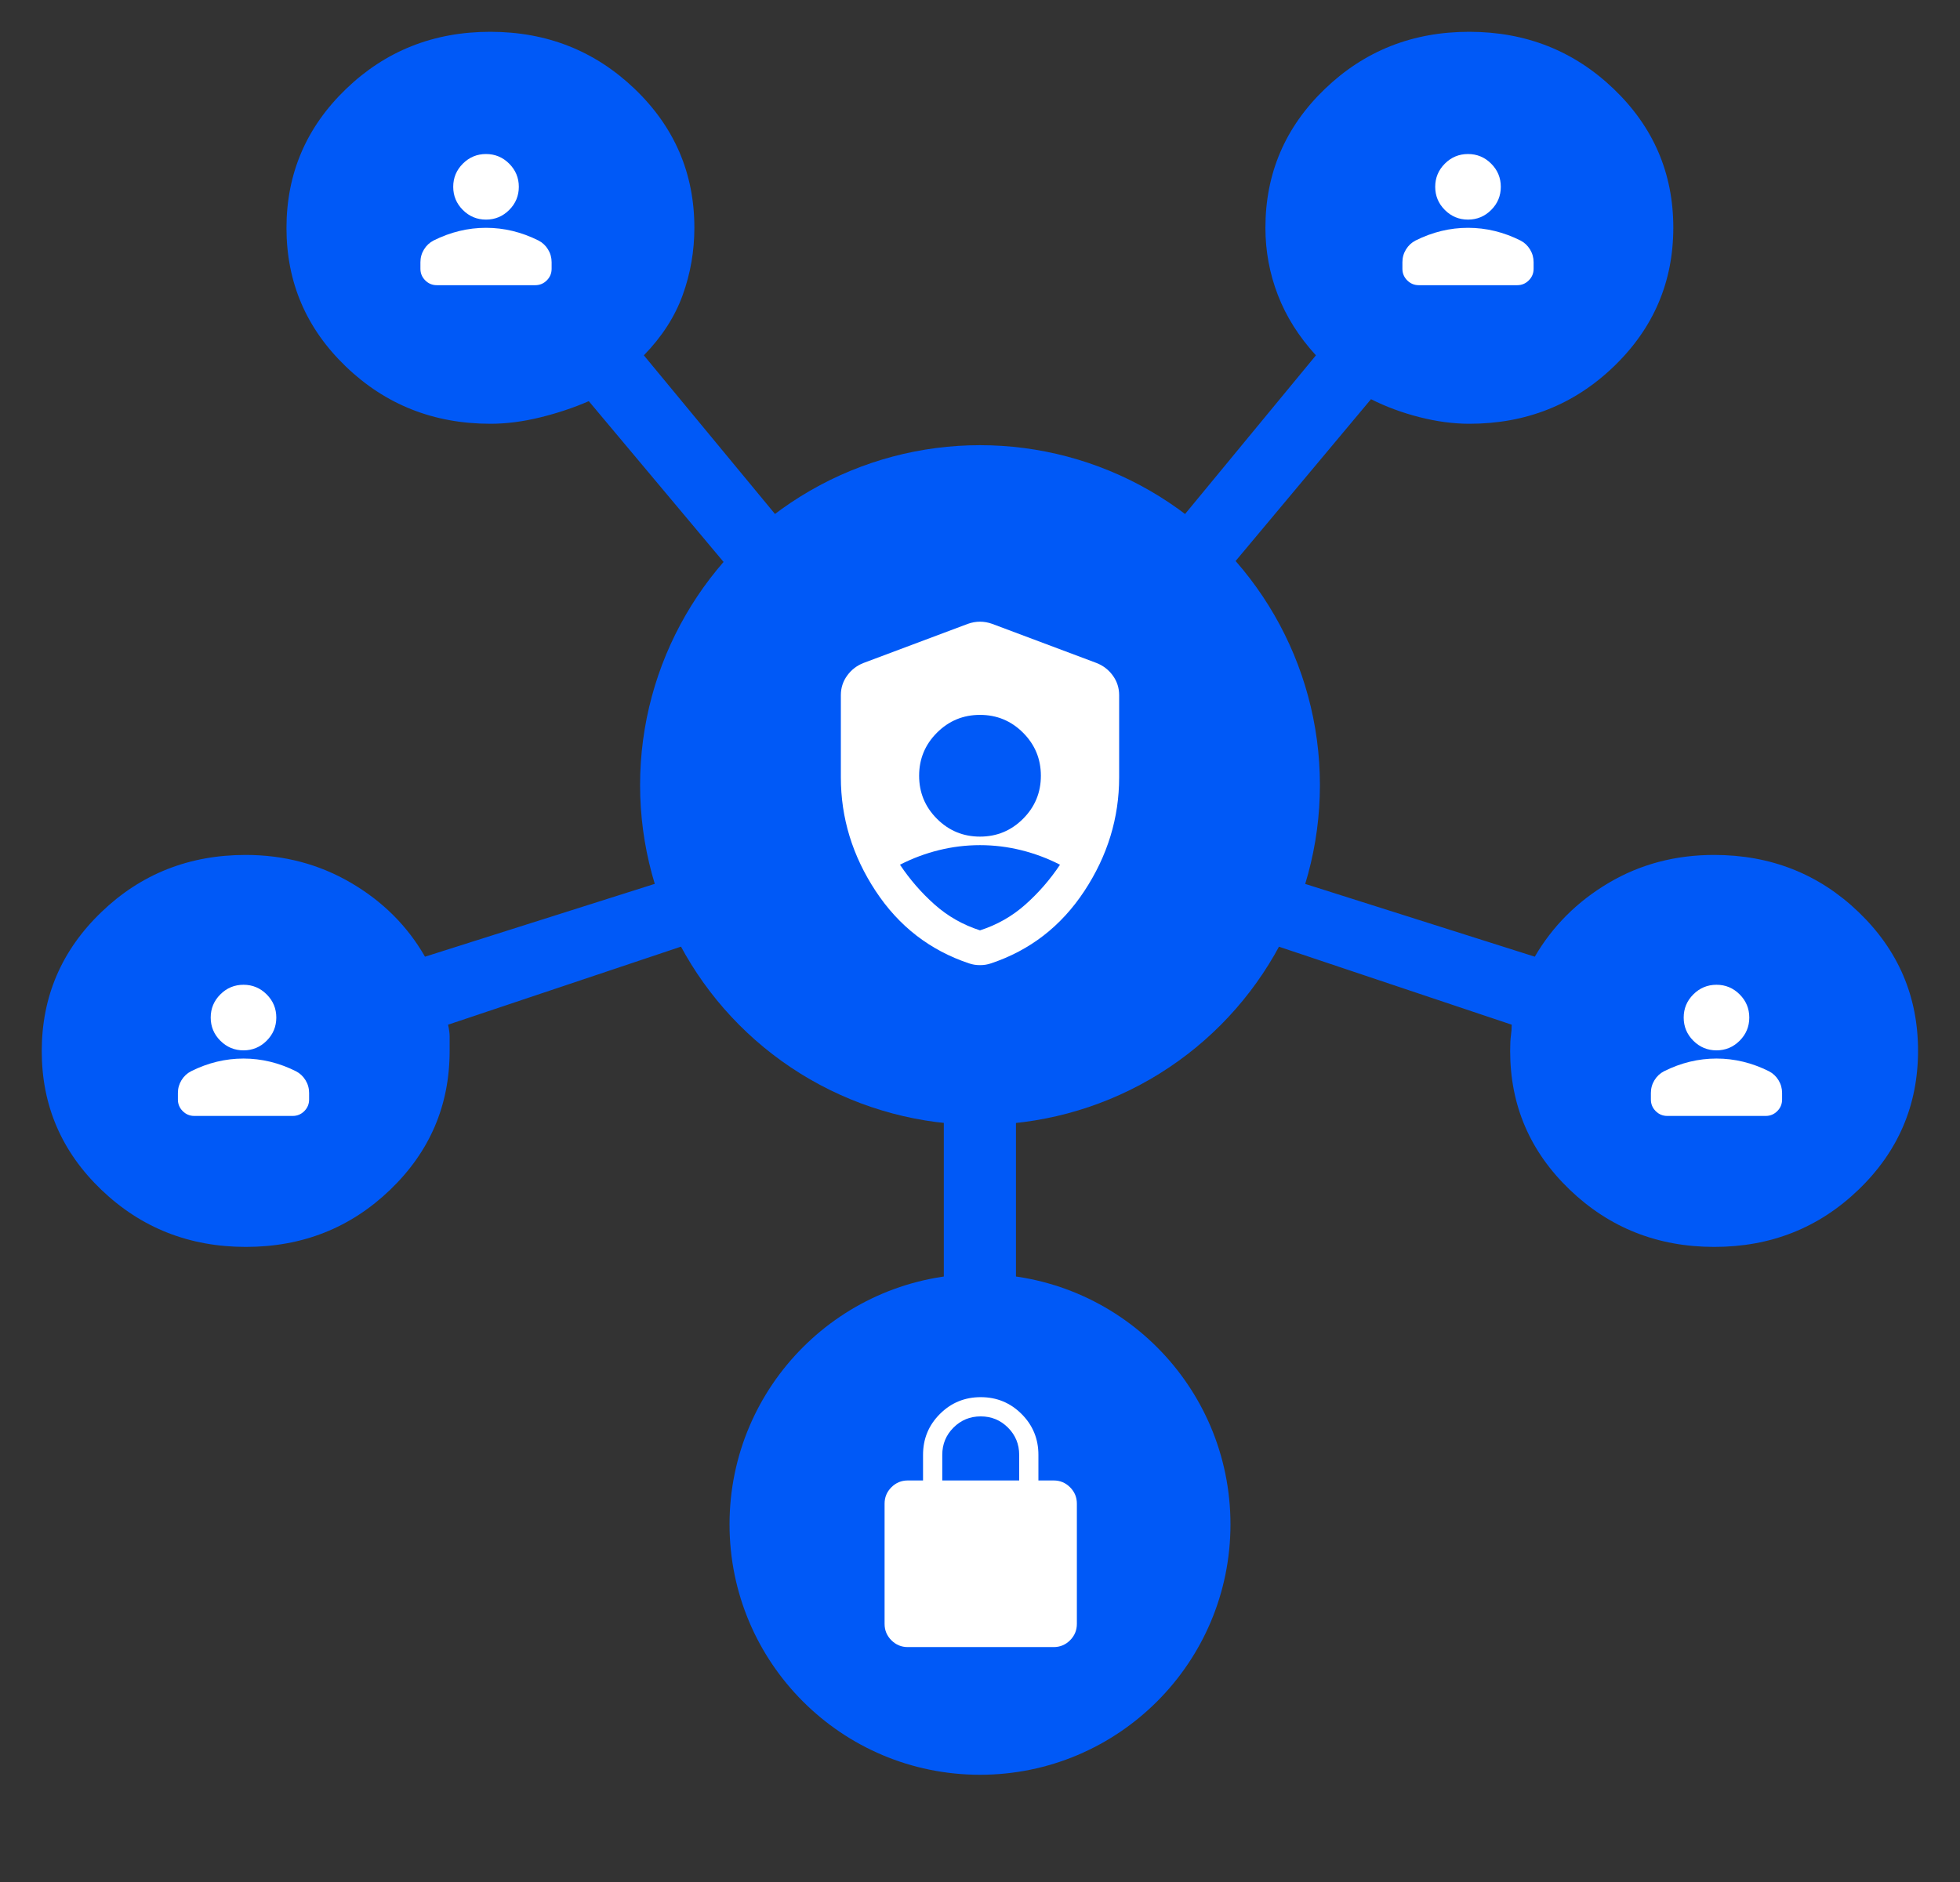
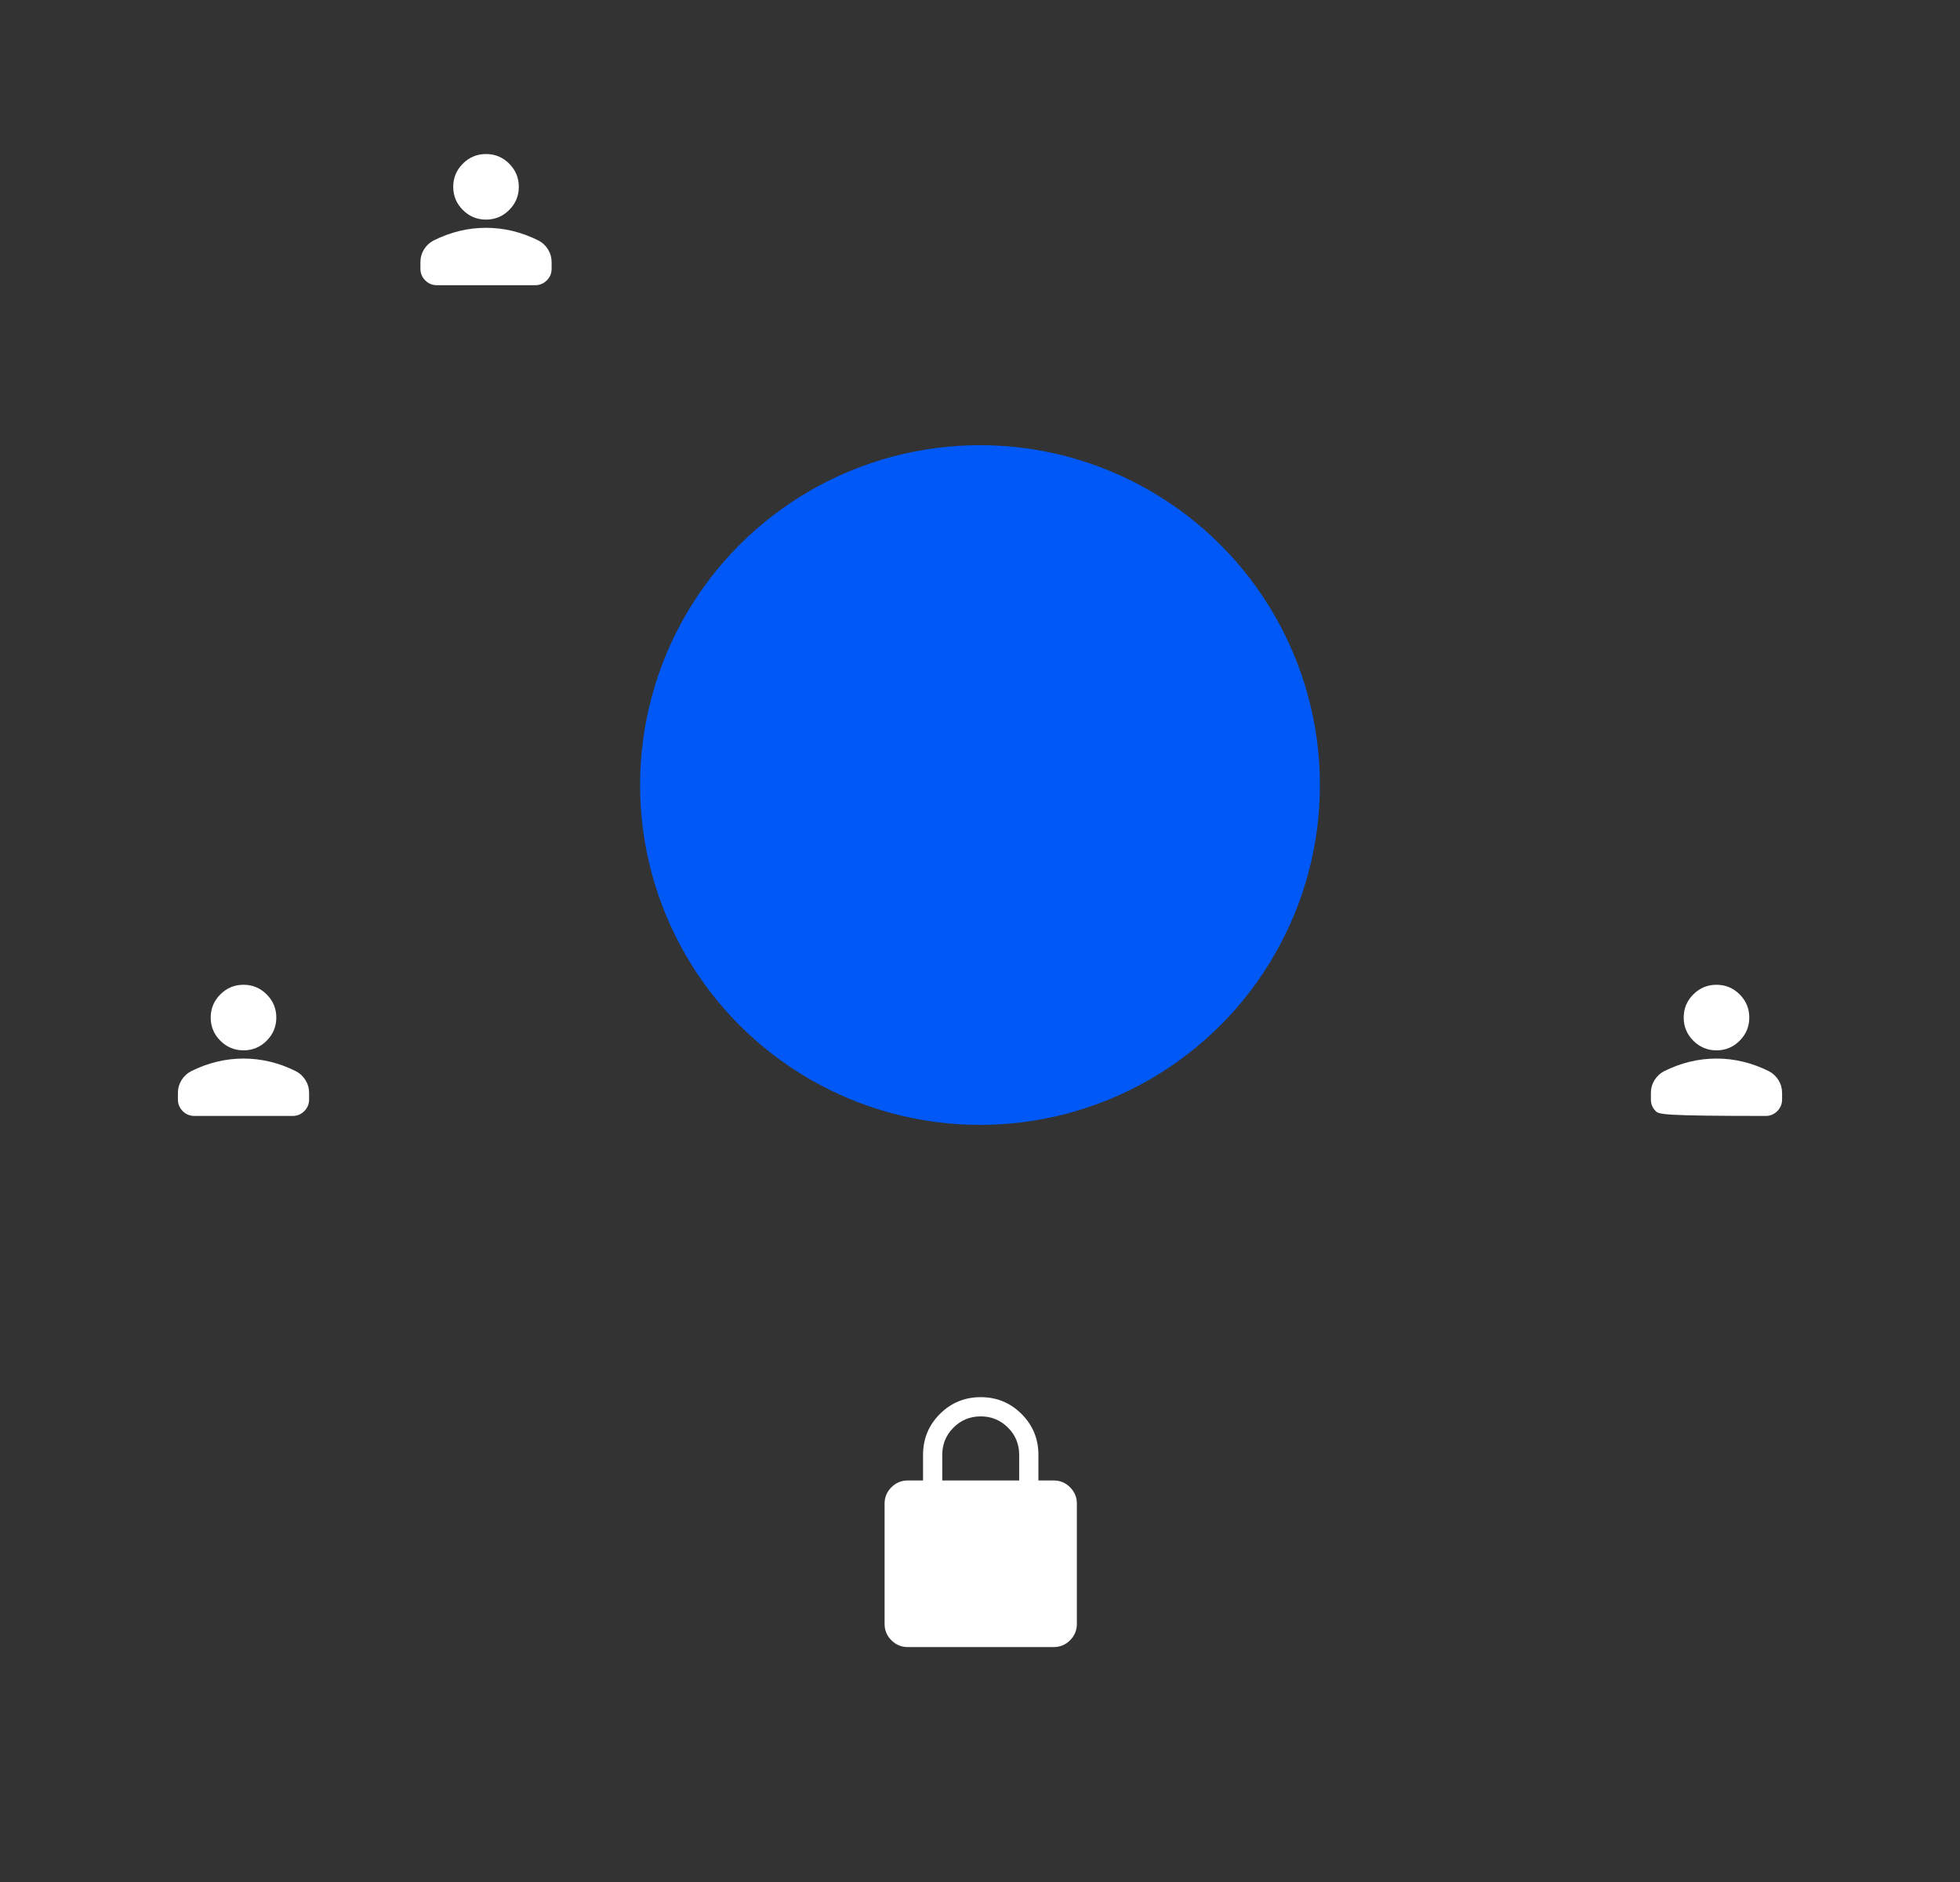
<svg xmlns="http://www.w3.org/2000/svg" width="986" height="947" viewBox="0 0 986 947" fill="none">
  <rect x="0" y="0" width="986" height="947" fill="#333333" stroke="none" />
  <mask id="mask0_275_1566" style="mask-type:alpha" maskUnits="userSpaceOnUse" x="0" y="0" width="986" height="947">
    <path d="M0.5 0H985.43V946.678H0.5V0Z" fill="#D9D9D9" />
  </mask>
  <g mask="url(#mask0_275_1566)">
-     <path d="M811.786 44.736C791.793 25.578 767.559 16 739.085 16C710.612 16 686.409 25.588 666.478 44.765C646.547 63.935 636.581 87.218 636.581 114.612C636.581 126.341 638.674 137.628 642.86 148.476C647.039 159.33 653.417 169.434 661.994 178.789L557.971 304.934C538.875 293.35 517.107 287.559 492.668 287.559C468.23 287.559 446.726 293.35 428.156 304.934L323.897 178.789C333 169.434 339.512 159.33 343.431 148.476C347.35 137.628 349.31 126.341 349.31 114.612C349.31 87.218 339.313 63.935 319.321 44.765C299.328 25.588 275.095 16 246.621 16C218.147 16 193.944 25.608 174.013 44.824C154.082 64.041 144.116 87.333 144.116 114.701C144.116 142.069 154.092 165.332 174.044 184.489C194.002 203.646 218.232 213.225 246.734 213.225C254.716 213.225 263.074 212.15 271.808 210C280.543 207.85 288.672 205.132 296.195 201.845L400.454 326.254C385.51 341.217 375.328 357.941 369.911 376.428C364.487 394.915 363.564 413.69 367.141 432.755L213.8 481.371C204.963 465.948 192.549 453.559 176.557 444.204C160.566 434.849 142.912 430.172 123.597 430.172C95.096 430.172 70.872 439.78 50.928 458.996C30.976 478.212 21 501.505 21 528.873C21 556.241 30.996 579.504 50.989 598.661C70.982 617.818 95.215 627.396 123.689 627.396C152.163 627.396 176.366 617.808 196.297 598.631C216.228 579.461 226.194 556.179 226.194 528.784L226.194 521.428C226.194 519.856 225.93 517.91 225.404 515.59L377.955 464.459C387.428 481.046 400.331 495.535 416.665 507.928C433.005 520.313 452.382 528.301 474.796 531.89L474.796 688.23L511.095 688.23L511.095 531.89C533.509 528.301 553.016 520.313 569.616 507.928C586.216 495.535 598.99 481.046 607.936 464.459L760.487 515.59C760.487 517.404 760.354 519.222 760.087 521.043C759.827 522.864 759.697 525.444 759.697 528.784C759.697 556.179 769.694 579.461 789.686 598.631C809.679 617.808 833.912 627.396 862.386 627.396C890.86 627.396 915.063 617.788 934.994 598.572C954.925 579.356 964.891 556.063 964.891 528.695C964.891 501.327 954.915 478.064 934.963 458.907C915.019 439.75 890.795 430.172 862.294 430.172C842.814 430.172 825.157 434.849 809.323 444.204C793.496 453.559 781.085 465.948 772.091 481.371L618.75 432.755C622.327 413.69 621.404 394.875 615.98 376.31C610.562 357.751 600.381 340.813 585.437 325.495L689.695 200.859C697.219 204.652 705.348 207.663 714.083 209.891C722.817 212.114 731.175 213.225 739.157 213.225C767.659 213.225 791.889 203.617 811.847 184.4C831.799 165.184 841.775 141.892 841.775 114.524C841.775 87.155 831.778 63.893 811.786 44.736Z" fill="#0059F7" />
    <circle cx="493" cy="395" r="171" fill="#0059F7" />
-     <circle cx="493" cy="767" r="126" fill="#0059F7" />
    <path d="M456.658 828.75C453.452 828.75 450.707 827.609 448.424 825.326C446.141 823.043 445 820.298 445 817.092V756.574C445 753.368 446.141 750.624 448.424 748.341C450.707 746.058 453.452 744.917 456.658 744.917H464.346V732.019C464.346 723.967 467.17 717.117 472.817 711.47C478.463 705.823 485.313 703 493.365 703C501.418 703 508.267 705.823 513.914 711.47C519.561 717.117 522.385 723.967 522.385 732.019V744.917H530.073C533.279 744.917 536.024 746.058 538.306 748.341C540.589 750.624 541.731 753.368 541.731 756.574V817.092C541.731 820.298 540.589 823.043 538.306 825.326C536.024 827.609 533.279 828.75 530.073 828.75H456.658ZM474.019 744.917H512.712V732.019C512.712 726.645 510.831 722.077 507.069 718.316C503.307 714.554 498.739 712.673 493.365 712.673C487.991 712.673 483.424 714.554 479.662 718.316C475.9 722.077 474.019 726.645 474.019 732.019V744.917Z" fill="white" />
    <mask id="mask1_275_1566" style="mask-type:alpha" maskUnits="userSpaceOnUse" x="814" y="479" width="99" height="99">
      <rect x="814" y="479" width="99" height="99" fill="white" />
    </mask>
    <g mask="url(#mask1_275_1566)">
-       <path d="M863.498 528.5C858.961 528.5 855.076 526.884 851.845 523.653C848.614 520.422 846.998 516.537 846.998 512C846.998 507.462 848.614 503.578 851.845 500.347C855.076 497.116 858.961 495.5 863.498 495.5C868.036 495.5 871.92 497.116 875.151 500.347C878.382 503.578 879.998 507.462 879.998 512C879.998 516.537 878.382 520.422 875.151 523.653C871.92 526.884 868.036 528.5 863.498 528.5ZM830.498 553.25V549.95C830.498 547.612 831.1 545.464 832.303 543.505C833.506 541.545 835.104 540.05 837.098 539.019C841.361 536.887 845.692 535.289 850.092 534.223C854.492 533.158 858.961 532.625 863.498 532.625C868.036 532.625 872.504 533.158 876.904 534.223C881.304 535.289 885.636 536.887 889.898 539.019C891.892 540.05 893.49 541.545 894.693 543.505C895.896 545.464 896.498 547.612 896.498 549.95V553.25C896.498 555.519 895.69 557.461 894.075 559.077C892.459 560.692 890.517 561.5 888.248 561.5H838.748C836.479 561.5 834.537 560.692 832.921 559.077C831.306 557.461 830.498 555.519 830.498 553.25Z" fill="white" />
+       <path d="M863.498 528.5C858.961 528.5 855.076 526.884 851.845 523.653C848.614 520.422 846.998 516.537 846.998 512C846.998 507.462 848.614 503.578 851.845 500.347C855.076 497.116 858.961 495.5 863.498 495.5C868.036 495.5 871.92 497.116 875.151 500.347C878.382 503.578 879.998 507.462 879.998 512C879.998 516.537 878.382 520.422 875.151 523.653C871.92 526.884 868.036 528.5 863.498 528.5ZM830.498 553.25V549.95C830.498 547.612 831.1 545.464 832.303 543.505C833.506 541.545 835.104 540.05 837.098 539.019C841.361 536.887 845.692 535.289 850.092 534.223C854.492 533.158 858.961 532.625 863.498 532.625C868.036 532.625 872.504 533.158 876.904 534.223C881.304 535.289 885.636 536.887 889.898 539.019C891.892 540.05 893.49 541.545 894.693 543.505C895.896 545.464 896.498 547.612 896.498 549.95V553.25C896.498 555.519 895.69 557.461 894.075 559.077C892.459 560.692 890.517 561.5 888.248 561.5C836.479 561.5 834.537 560.692 832.921 559.077C831.306 557.461 830.498 555.519 830.498 553.25Z" fill="white" />
    </g>
    <mask id="mask2_275_1566" style="mask-type:alpha" maskUnits="userSpaceOnUse" x="73" y="479" width="99" height="99">
      <rect x="73" y="479" width="99" height="99" fill="white" />
    </mask>
    <g mask="url(#mask2_275_1566)">
      <path d="M122.498 528.5C117.961 528.5 114.076 526.884 110.845 523.653C107.614 520.422 105.998 516.537 105.998 512C105.998 507.462 107.614 503.578 110.845 500.347C114.076 497.116 117.961 495.5 122.498 495.5C127.036 495.5 130.92 497.116 134.151 500.347C137.382 503.578 138.998 507.462 138.998 512C138.998 516.537 137.382 520.422 134.151 523.653C130.92 526.884 127.036 528.5 122.498 528.5ZM89.498 553.25V549.95C89.498 547.612 90.1 545.464 91.303 543.505C92.506 541.545 94.104 540.05 96.098 539.019C100.361 536.887 104.692 535.289 109.092 534.223C113.492 533.158 117.961 532.625 122.498 532.625C127.036 532.625 131.504 533.158 135.904 534.223C140.304 535.289 144.636 536.887 148.898 539.019C150.892 540.05 152.49 541.545 153.693 543.505C154.896 545.464 155.498 547.612 155.498 549.95V553.25C155.498 555.519 154.69 557.461 153.075 559.077C151.459 560.692 149.517 561.5 147.248 561.5H97.748C95.479 561.5 93.537 560.692 91.921 559.077C90.306 557.461 89.498 555.519 89.498 553.25Z" fill="white" />
    </g>
    <mask id="mask3_275_1566" style="mask-type:alpha" maskUnits="userSpaceOnUse" x="195" y="61" width="99" height="99">
      <rect x="195" y="61" width="99" height="99" fill="white" />
    </mask>
    <g mask="url(#mask3_275_1566)">
      <path d="M244.498 110.5C239.961 110.5 236.076 108.884 232.845 105.653C229.614 102.422 227.998 98.537 227.998 94C227.998 89.463 229.614 85.578 232.845 82.347C236.076 79.116 239.961 77.5 244.498 77.5C249.036 77.5 252.92 79.116 256.151 82.347C259.382 85.578 260.998 89.463 260.998 94C260.998 98.537 259.382 102.422 256.151 105.653C252.92 108.884 249.036 110.5 244.498 110.5ZM211.498 135.25V131.95C211.498 129.612 212.1 127.464 213.303 125.505C214.506 123.545 216.104 122.05 218.098 121.019C222.361 118.887 226.692 117.289 231.092 116.223C235.492 115.158 239.961 114.625 244.498 114.625C249.036 114.625 253.504 115.158 257.904 116.223C262.304 117.289 266.636 118.887 270.898 121.019C272.892 122.05 274.49 123.545 275.693 125.505C276.896 127.464 277.498 129.612 277.498 131.95V135.25C277.498 137.519 276.69 139.461 275.075 141.077C273.459 142.692 271.517 143.5 269.248 143.5H219.748C217.479 143.5 215.537 142.692 213.921 141.077C212.306 139.461 211.498 137.519 211.498 135.25Z" fill="white" />
    </g>
    <mask id="mask4_275_1566" style="mask-type:alpha" maskUnits="userSpaceOnUse" x="689" y="61" width="99" height="99">
      <rect x="689" y="61" width="99" height="99" fill="white" />
    </mask>
    <g mask="url(#mask4_275_1566)">
-       <path d="M738.498 110.5C733.961 110.5 730.076 108.884 726.845 105.653C723.614 102.422 721.998 98.537 721.998 94C721.998 89.463 723.614 85.578 726.845 82.347C730.076 79.116 733.961 77.5 738.498 77.5C743.036 77.5 746.92 79.116 750.151 82.347C753.382 85.578 754.998 89.463 754.998 94C754.998 98.537 753.382 102.422 750.151 105.653C746.92 108.884 743.036 110.5 738.498 110.5ZM705.498 135.25V131.95C705.498 129.612 706.1 127.464 707.303 125.505C708.506 123.545 710.104 122.05 712.098 121.019C716.361 118.887 720.692 117.289 725.092 116.223C729.492 115.158 733.961 114.625 738.498 114.625C743.036 114.625 747.504 115.158 751.904 116.223C756.304 117.289 760.636 118.887 764.898 121.019C766.892 122.05 768.49 123.545 769.693 125.505C770.896 127.464 771.498 129.612 771.498 131.95V135.25C771.498 137.519 770.69 139.461 769.075 141.077C767.459 142.692 765.517 143.5 763.248 143.5H713.748C711.479 143.5 709.537 142.692 707.921 141.077C706.306 139.461 705.498 137.519 705.498 135.25Z" fill="white" />
-     </g>
+       </g>
    <mask id="mask5_275_1566" style="mask-type:alpha" maskUnits="userSpaceOnUse" x="388" y="294" width="210" height="210">
-       <rect x="388" y="294" width="210" height="210" fill="#D9D9D9" />
-     </mask>
+       </mask>
    <g mask="url(#mask5_275_1566)">
      <path d="M493 420.954C501.458 420.954 508.677 417.965 514.656 411.986C520.635 406.006 523.625 398.788 523.625 390.329C523.625 381.871 520.635 374.652 514.656 368.673C508.677 362.694 501.458 359.704 493 359.704C484.542 359.704 477.323 362.694 471.344 368.673C465.365 374.652 462.375 381.871 462.375 390.329C462.375 398.788 465.365 406.006 471.344 411.986C477.323 417.965 484.542 420.954 493 420.954ZM493 468.124C501.604 465.353 509.224 461.015 515.859 455.108C522.495 449.202 528.292 442.53 533.25 435.093C526.979 431.884 520.453 429.442 513.672 427.765C506.891 426.088 500 425.249 493 425.249C486 425.249 479.109 426.088 472.328 427.765C465.547 429.442 459.021 431.884 452.75 435.093C457.708 442.53 463.505 449.202 470.141 455.108C476.776 461.015 484.396 465.353 493 468.124ZM493 485.624C491.979 485.624 491.031 485.551 490.156 485.405C489.281 485.259 488.406 485.041 487.531 484.749C467.844 478.187 452.167 466.046 440.5 448.327C428.833 430.608 423 411.541 423 391.124V349.78C423 346.134 424.057 342.853 426.172 339.937C428.286 337.02 431.021 334.905 434.375 333.593L486.875 313.905C488.917 313.176 490.958 312.812 493 312.812C495.042 312.812 497.083 313.176 499.125 313.905L551.625 333.593C554.979 334.905 557.714 337.02 559.828 339.937C561.943 342.853 563 346.134 563 349.78V391.124C563 411.541 557.167 430.608 545.5 448.327C533.833 466.046 518.156 478.187 498.469 484.749C497.594 485.041 496.719 485.259 495.844 485.405C494.969 485.551 494.021 485.624 493 485.624Z" fill="white" />
    </g>
  </g>
</svg>